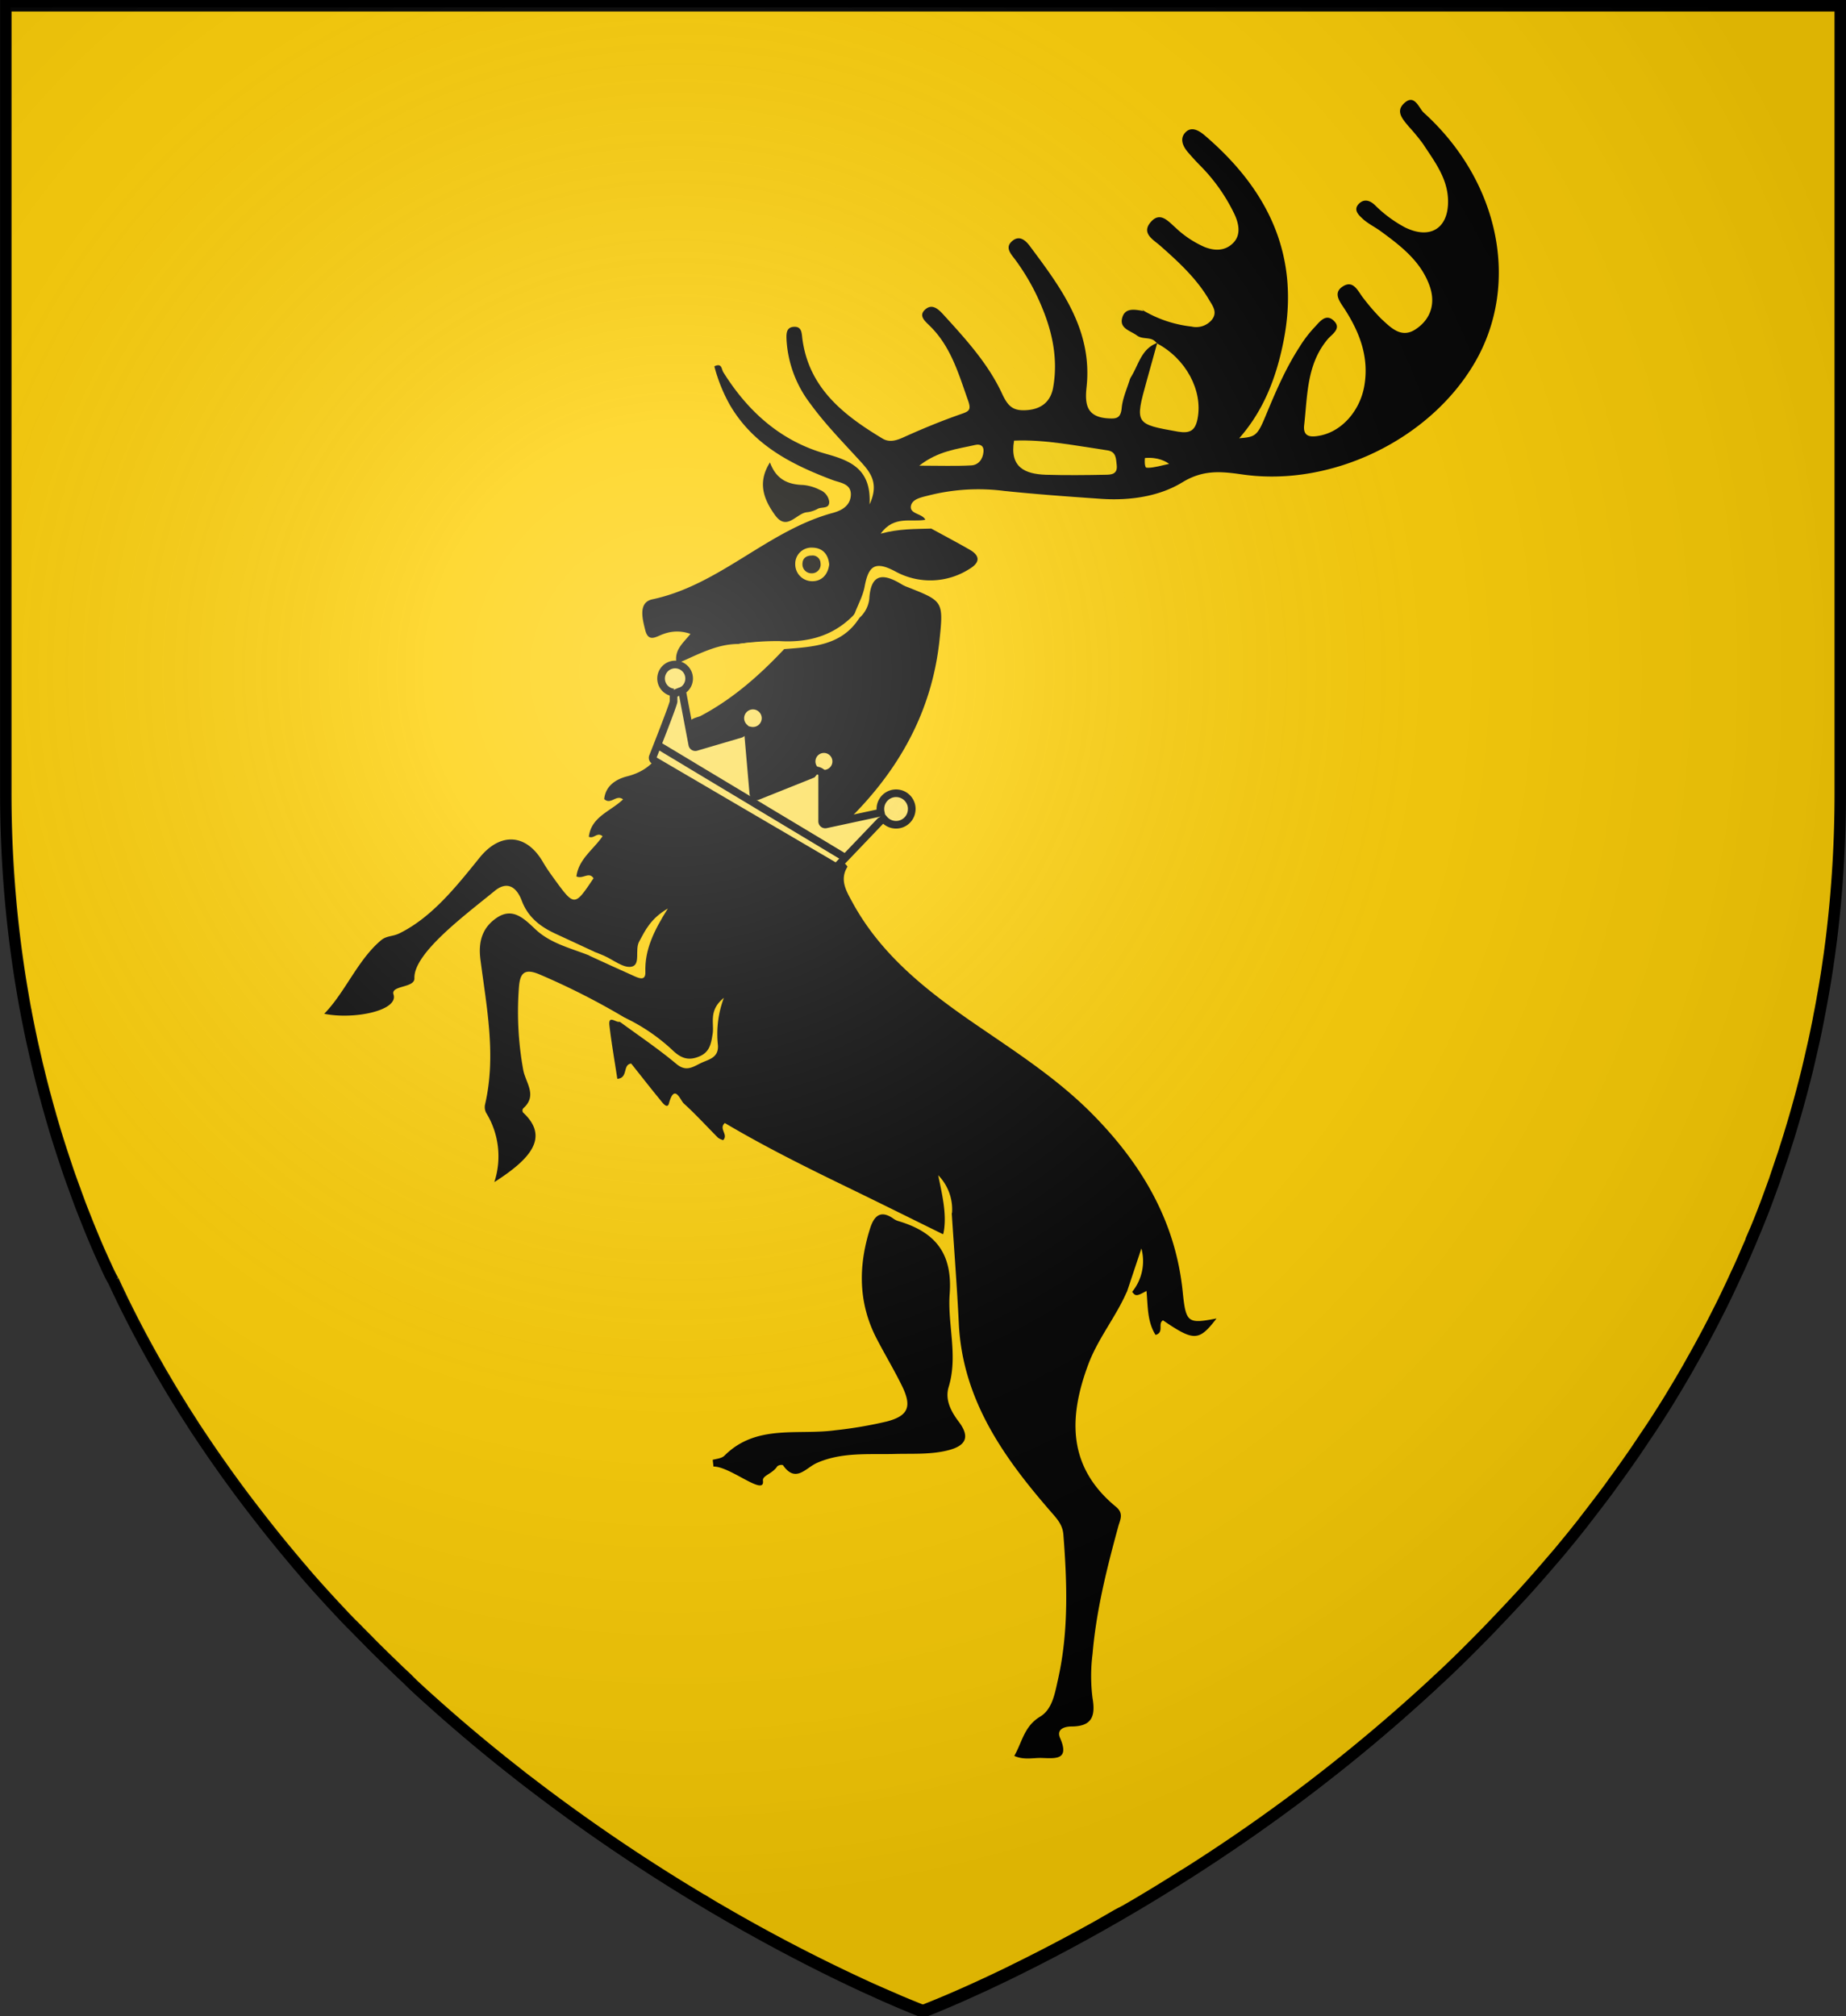
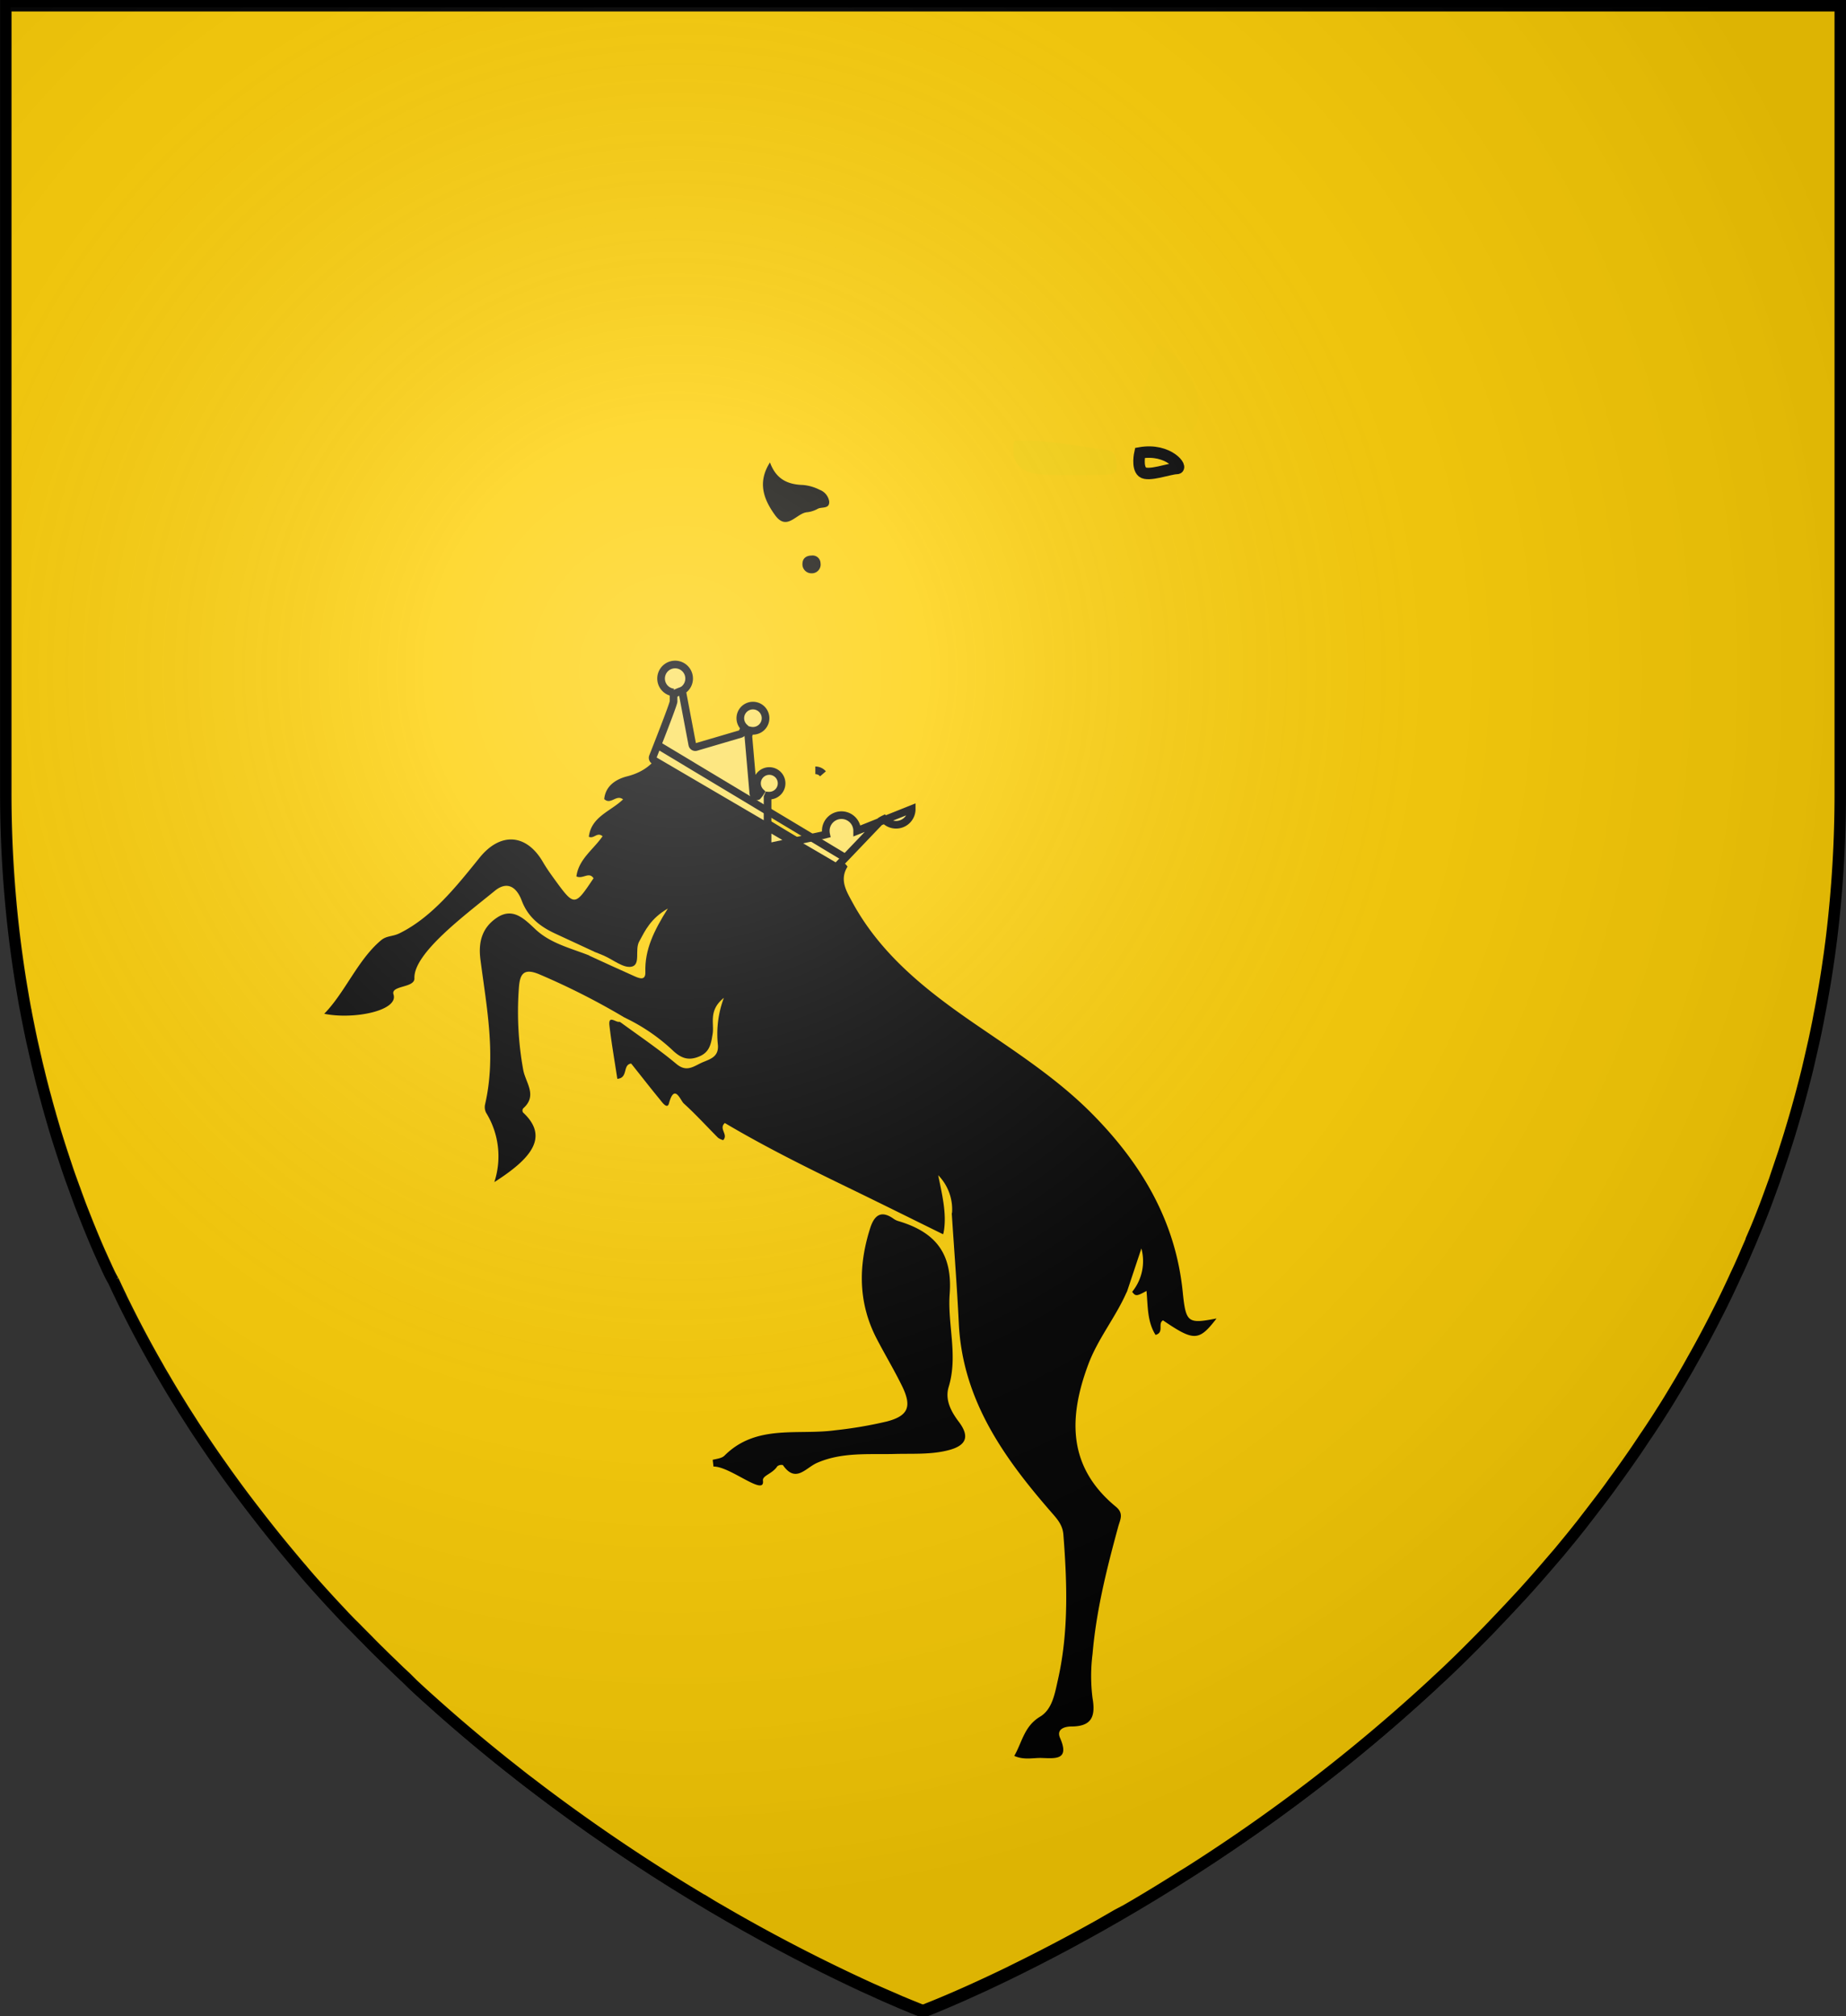
<svg xmlns="http://www.w3.org/2000/svg" xmlns:ns1="http://sodipodi.sourceforge.net/DTD/sodipodi-0.dtd" xmlns:ns2="http://www.inkscape.org/namespaces/inkscape" viewBox="0 0 483 527.48" version="1.1" id="svg38209" ns1:docname="House Baratheon.svg" ns2:version="1.2.1 (9c6d41e410, 2022-07-14)">
  <rect x="0" y="0" width="483" height="527.48" fill="#333333" stroke="none" />
  <ns1:namedview id="namedview38211" pagecolor="#ffffff" bordercolor="#000000" borderopacity="0.25" ns2:showpageshadow="2" ns2:pageopacity="0.0" ns2:pagecheckerboard="0" ns2:deskcolor="#d1d1d1" showgrid="false" ns2:zoom="1.12203" ns2:cx="204.09436" ns2:cy="276.28494" ns2:window-width="1920" ns2:window-height="1017" ns2:window-x="-8" ns2:window-y="-8" ns2:window-maximized="1" ns2:current-layer="svg38209" />
  <defs id="defs38152">
    <style id="style38150">.cls-1,.cls-10,.cls-3{fill:#fecf03;}.cls-1,.cls-10,.cls-8,.cls-9{stroke:#000;}.cls-1{stroke-width:3px;}.cls-2{fill:#060500;}.cls-4{fill:#fbcf03;}.cls-5{fill:#f8d003;}.cls-6{fill:#ece761;}.cls-7{fill:#090700;}.cls-8{fill:#fcdf57;}.cls-10,.cls-8,.cls-9{stroke-miterlimit:10;stroke-width:2px;}.cls-9{fill:none;}</style>
    <radialGradient id="rg" gradientUnits="userSpaceOnUse" cx="220" cy="220" r="405" gradientTransform="matrix(0.805,0,0,0.803,-0.03,-0.897)">
      <stop style="stop-color:#ffffff;stop-opacity:.3" offset="0" id="stop753" />
      <stop style="stop-color:#ffffff;stop-opacity:.2" offset=".2" id="stop755" />
      <stop style="stop-color:#666666;stop-opacity:.1" offset=".6" id="stop757" />
      <stop style="stop-color:#000000;stop-opacity:.13" offset="1" id="stop759" />
    </radialGradient>
  </defs>
  <title id="title38154">Baratheon-Shield</title>
  <g id="Layer_4" data-name="Layer 4">
    <path class="cls-1" d="M928.17,124.09V329.93a314.37,314.37,0,0,1-2.28,38c-.11.93-.24,1.86-.36,2.79s-.24,1.86-.39,2.79q-.7,5.05-1.61,10c-.07.44-.15.87-.23,1.31-.15.8-.29,1.6-.45,2.39s-.34,1.8-.51,2.69l-.45,2.22-.24,1.16c-.15.71-.3,1.44-.47,2.15q-.8,3.55-1.61,7l-.58,2.32-.52,2q-1.52,5.88-3.27,11.61c-.29,1-.59,1.94-.9,2.92l-.6,1.88c-.19.63-.39,1.25-.6,1.86l-1.1,3.26c-.37,1.09-.68,2-1,3-.47,1.28-.92,2.55-1.39,3.81-.36,1-.73,2-1.11,3l-.19.49c-.43,1.14-.87,2.25-1.32,3.37s-.87,2.16-1.32,3.19a3.35,3.35,0,0,1-.18.42c-.4,1-.8,2-1.25,3s-.75,1.75-1.13,2.62l-.66,1.49c-.47,1.07-.95,2.12-1.44,3.15s-.9,2-1.36,2.93l-1,2.12c-.3.63-.6,1.25-.91,1.88-.63,1.32-1.31,2.64-2,4q-2.53,5-5.19,9.77l-2,3.57-.11.21q-2.13,3.71-4.33,7.33c-.71,1.2-1.46,2.39-2.18,3.54-.1.16-.19.31-.3.46-.55.89-1.12,1.78-1.69,2.66l-.66,1c-.65,1-1.31,2-2,3l-.13.18c-.66,1-1.32,2-2,3l-.45.67q-2.26,3.28-4.54,6.46l-.31.42c-.8,1.07-1.54,2.14-2.31,3.19s-1.66,2.23-2.5,3.32q-2.29,3-4.61,6l-.8,1c-.73.93-1.48,1.85-2.22,2.76l-2.28,2.77-.57.69-2.41,2.8q-2.83,3.32-5.72,6.53c-.75.85-1.52,1.69-2.29,2.51l-2.22,2.39q-3,3.19-5.93,6.24-2.76,2.83-5.53,5.59c-.91.91-1.84,1.82-2.76,2.71s-1.85,1.78-2.78,2.67l-2.28,2.11c-.68.65-1.36,1.28-2.05,1.91a448.64,448.64,0,0,1-61.76,47.47c-.86.55-1.73,1.1-2.58,1.6q-6.42,4.07-12.46,7.63l-2.41,1.4L739,623.57l-2.34,1.35-2.22,1.28c-8.35,4.68-15.91,8.59-22.38,11.76l-1.61.8c-10.63,5.15-18.11,8.22-21,9.35l-.42.18-.61.23-.14.06h-.08l-.23-.1-.21,0-1.07-.42-.55-.23c-.87-.34-2-.8-3.36-1.38l-.47-.18c-1.76-.8-3.88-1.67-6.33-2.77l-1.39-.61a443.16,443.16,0,0,1-39.74-20.6c-.8-.45-1.61-.92-2.36-1.38a473.14,473.14,0,0,1-44.78-30l-2.62-2c-1-.75-2-1.52-2.95-2.29l-2.81-2.21c-6.19-4.92-12.43-10.15-18.64-15.69l-1.52-1.36q-2.3-2.05-4.59-4.2L553,561.58l-1.83-1.71-2-1.94c-1.12-1.07-2.24-2.16-3.34-3.26-.84-.8-1.69-1.67-2.52-2.51l-.24-.26q-1.25-1.25-2.5-2.51c-.66-.68-1.32-1.36-2-2l-2-2.07-.13-.15-2.1-2.24q-3.36-3.61-6.66-7.36c-.68-.8-1.36-1.55-2-2.35-.57-.65-1.12-1.28-1.66-1.94l-2-2.39q-4.26-5.11-8.39-10.48-1.13-1.45-2.24-2.92c-1.89-2.47-3.73-5-5.57-7.55l-1.68-2.39c-.13-.16-.24-.34-.36-.5-.59-.85-1.19-1.7-1.77-2.55-.95-1.38-1.89-2.77-2.82-4.17q-1.11-1.64-2.18-3.31l-.15-.24-2.22-3.47c-.07-.13-.15-.24-.22-.37-.71-1.14-1.41-2.27-2.1-3.4s-1.49-2.46-2.21-3.7-1.44-2.39-2.13-3.67q-4.6-8-8.77-16.47c-.35-.69-.69-1.38-1-2.08-.22-.44-.44-.89-.65-1.35-.43-.87-.8-1.75-1.25-2.63A27.17,27.17,0,0,1,475,455.1l-.23-.48c-.26-.58-.52-1.16-.8-1.75l-.26-.57c-.26-.58-.52-1.18-.8-1.77q-1.44-3.26-2.78-6.58c-.42-1-.8-2-1.23-3.07-.1-.26-.21-.53-.31-.8-.4-1-.8-2-1.16-3s-.68-1.82-1-2.74l-.23-.65c-.18-.45-.34-.91-.5-1.36q-1-2.69-1.89-5.44c-.21-.6-.4-1.21-.6-1.8-.26-.8-.51-1.54-.75-2.31-.14-.42-.26-.8-.39-1.22-.26-.8-.5-1.6-.75-2.39-.31-1-.61-2.06-.92-3.1-.18-.65-.39-1.28-.57-2-.37-1.28-.74-2.58-1.08-3.89-.19-.68-.37-1.35-.55-2-.13-.5-.26-1-.39-1.51-.32-1.22-.63-2.46-.92-3.7-.18-.7-.35-1.4-.52-2.11-.07-.29-.13-.57-.19-.85-.37-1.55-.71-3.11-1.07-4.69-.26-1.16-.5-2.33-.74-3.5-.14-.71-.29-1.43-.43-2.14s-.32-1.6-.47-2.45a2.13,2.13,0,0,0-.1-.47c-.15-.8-.3-1.64-.45-2.48s-.31-1.84-.47-2.77-.3-1.8-.45-2.71q-.87-5.52-1.56-11.17a314.73,314.73,0,0,1-2.25-37.71V124.09Z" transform="translate(-446.67 -122.59)" id="path38156" />
  </g>
  <g id="Layer_3" data-name="Layer 3">
    <path d="M610.1,388.82A187.19,187.19,0,0,0,588,377.59c-4.55-2-5.34.06-5.58,3.65a84.82,84.82,0,0,0,1.16,21.31c.63,3.33,3.77,6.66,0,10a.94.94,0,0,0-.07,1.08c7,6.49,2,12.16-7.5,18.23a21.69,21.69,0,0,0-2.16-18.16,3.29,3.29,0,0,1-.26-2.19c2.95-12.74.4-25.35-1.22-37.91-.64-4.93.69-8.55,4.44-11,4.13-2.66,7.07.42,10,3.16,3.89,3.63,9.06,4.86,13.87,6.74,3.36.22,6.06,2.17,9,3.43s5.52,1.56,5.08-2.91c-.3-3.11,1.29-5.5,2.94-8.69-1.73,3.07-3.14,5.36-3,8.39.15,3.93-2.13,4.6-5.28,3-2.54-1.3-5.38-2.09-7.45-4.23L592,366.87c-4-1.85-7.19-4.32-8.82-8.65-1.27-3.39-3.68-5.33-7.08-2.54-7.82,6.39-21.25,16.32-21,22.86.09,2.57-6.26,1.81-5.47,4.22,1.38,4.24-10.38,6.64-18.13,5.06,5.47-5.58,8.79-14.14,14.88-19.24,1.49-1.24,3-.9,4.91-1.86,8.47-4.22,14.79-12.22,20.88-19.76,5.44-6.72,12.23-6.26,16.54,1.13.87,1.5,1.87,2.93,2.89,4.33,5.37,7.39,5.38,7.39,10.37-.06-1.23-1.8-2.74.3-4.48-.47.56-4.52,4.49-7.08,6.84-10.52-1.46-1.2-2.22.77-3.59.14.62-5.27,5.75-6.67,8.95-9.78-1.8-1.4-3.18,1.54-4.93-.08.36-3.58,3.23-5.24,6-5.95,7.06-1.78,9.76-6.74,11-13.17a27.77,27.77,0,0,1,1.32-3.8c1-.16,1.46.47,1.79,1.26.62,3.57-2.39,7-.46,10.62a2.58,2.58,0,0,1-.44,1.29c2.64,3.84,7,5.16,10.75,7.31,10.87,6.27,21.31,13.3,32.54,19a3.21,3.21,0,0,1,1.16,1.13c-2.15,3.41-.3,6.4,1.23,9.22,7.49,13.84,19.49,23.24,32.11,31.91,10.82,7.43,21.87,14.51,31.13,24,12.63,12.91,21.37,27.73,23.23,46.07.83,8.15,1.3,8.44,8.85,7-4.61,6-5.91,6-14,.49-1.47.82.4,3.16-1.95,3.81-2.2-3.47-2-7.52-2.37-11.51-2.59,1.43-2.87,1.43-3.76.22.26-3.26,2.51-6,2.24-9-.49,3.05-1.14,6.51-3.72,9.2-2.87,6.52-7.49,12.08-10,18.83-5.23,14-5.36,26.84,7.23,37.21,2.13,1.75,1.12,3.37.63,5.14-3,11-5.77,22-6.74,33.4a45.87,45.87,0,0,0,0,11.54c.84,4.86-.27,7.39-5.5,7.41-1.87,0-4,.71-3,3,2.58,5.86-1.26,5.35-4.81,5.24-2.25-.07-4.56.61-7.17-.54,2.08-3.62,2.58-7.76,6.75-10.26,3.22-1.93,3.86-6.08,4.67-9.64,2.84-12.58,2.42-25.3,1.43-38-.2-2.58-1.67-4.14-3.2-5.9-12.44-14.29-23.19-29.39-24.16-49.34-.47-9.63-1.22-19.25-1.85-28.88-1.21-1.53-1-3.57-1.75-5a17.5,17.5,0,0,1-.51,10.55c-8.37-4.12-16.72-8.27-25.11-12.34-10.85-5.26-21.64-10.63-32-16.77-1.69,1.52,1,3-.43,4.48a4.2,4.2,0,0,1-1.34-.62c-3-3-5.84-6.14-9-9-.84-.77-2.4-5.37-3.85,0-.43,1.62-1.77-.25-2.36-1-2.56-3.1-5-6.27-7.53-9.42-2.3.3-.71,3.78-3.62,4-.7-4.64-1.52-9.26-2.06-13.92-.34-2.91,1.67-.77,2.59-1,5.53,1.17,9.19,5.38,13.48,8.51,2.45,1.79,4.29,3.34,7.6,1.63,3.07-1.59,4-3.84,4-7a31,31,0,0,1,.07-4.57c-.4,2.39.12,4.82-.39,7.23-.63,2.94-2.89,3.82-5.29,4.69-1.35.49-2.56.77-3.75-.31C620.06,396,614.59,393,610.1,388.82Z" transform="translate(-446.67 -122.59)" id="path38159" />
-     <path d="M639.87,291.07c-5.76,0-10.67,2.83-16.15,5.17-.79-3.53,1.63-5.34,3.61-7.8a10.08,10.08,0,0,0-7,0c-1.82.57-4,2.47-4.85-1.06-.76-3-1.83-7.21,1.91-8,17.63-3.75,30.13-18,47.22-22.61,2.42-.66,4.46-1.91,4.67-4.5.25-3.17-2.78-3.34-4.78-4.1-10.83-4.08-20.8-9.19-26.92-19.74a42.34,42.34,0,0,1-4-10c2-.95,1.83.71,2.35,1.55,6.46,10.32,15.07,18.07,27,21.39,6.34,1.77,11.75,4,11.26,13.18,2.55-5.47.24-8.35-2.26-11.1-4.54-5-9.29-9.79-13.27-15.28a30.3,30.3,0,0,1-6.19-16.54c-.07-1.54-.19-3.44,1.94-3.54s2,1.74,2.22,3.31c1.77,12.82,10.83,19.84,20.95,25.93,1.77,1.06,3.57.54,5.49-.33,4.91-2.22,9.9-4.28,15-6.06,2.06-.72,2.79-1,1.92-3.48-2.52-7.09-4.54-14.36-10.24-19.8-1-1-2.69-2.38-1.21-3.9,1.84-1.89,3.52-.44,4.89,1.06,5.86,6.42,11.78,12.88,15.45,20.81,1.54,3.31,2.88,4.56,6.6,4.25,4.09-.34,6.18-2.6,6.76-6,1.22-7-.07-13.84-2.73-20.37a57.71,57.71,0,0,0-7.29-13.09c-1.16-1.53-2.76-3.21-.52-4.92,1.88-1.43,3.45.17,4.41,1.45,8.21,11,16.49,22,14.85,37-.47,4.31,0,7.69,5.45,8.08,2.27.16,3.49.1,3.75-2.72.25-2.61,1.44-5.14,2.21-7.71,1.54-3.68,1.15-8.79,6.9-9.36,1.69,2.22.45,4.46-.08,6.63-.63,2.62-1.66,5.16-1.85,7.88-.14,2-1.32,4.59,1.41,5.58s5.61,2.45,8.31.61c2.2-1.5,1.6-4.12,1.29-6.43-.84-6.22-5.62-9.92-9.22-14.37-2.69-.12-5.26-.61-7.37-2.42-1.47-1.26-3.36-2.78-2-4.77s3.6-3.7,6.16-1.06a31.77,31.77,0,0,0,12.53,4.14,5.33,5.33,0,0,0,5.24-1.71c1.66-2,.26-3.71-.66-5.28-3.25-5.56-7.94-9.87-12.71-14.09-1.91-1.69-5.23-3.36-2.43-6.41,2.4-2.6,4.46-.05,6.33,1.59a26.32,26.32,0,0,0,7.66,5.1c2.77,1.08,5.45,1,7.51-1.14s1.39-5.1.22-7.57a46.45,46.45,0,0,0-9-12.69c-1.08-1.1-2.12-2.24-3.13-3.42-1.35-1.58-2.21-3.56-.64-5.19s3.51-.51,5.06.81c16.57,14.19,25,31.39,20.62,53.73-1.87,9.46-5.13,18.12-11.62,25.49,4.23-.33,4.75-.63,6.89-5.79,2.58-6.22,5.21-12.42,8.89-18.09a32.38,32.38,0,0,1,3.84-5.06c1.37-1.4,3-3.94,5.21-1.73,2,2-.58,3.46-1.67,4.75-5.53,6.58-5.27,14.7-6.16,22.49-.37,3.25,1.92,3.18,4.25,2.71,5.71-1.15,10.42-6.57,11.51-13.1,1.22-7.32-1.15-13.66-5-19.72-1.17-1.87-3.39-4.3-.8-6.08,3-2.08,4.15,1.33,5.67,3.14a53.81,53.81,0,0,0,4.53,5.22c2.52,2.31,5.24,5.25,9,2.75,4-2.64,5.25-6.77,3.71-11.22-2.25-6.5-7.53-10.56-12.86-14.45-1.55-1.13-3.38-2-4.74-3.28-1-.93-2.54-2.33-.91-3.93,1.35-1.32,2.86-.83,4.11.35a33.42,33.42,0,0,0,7.87,5.85c6.68,3.32,11.57.23,11.3-7.29-.2-5.69-3.61-10.05-6.55-14.55a54.6,54.6,0,0,0-3.67-4.46c-1.47-1.79-3.55-3.87-1.42-6,2.85-2.89,4,1.12,5.26,2.28,19.91,18,25.33,44.91,13.38,65.42-11.73,20.13-37.4,32.57-60.67,29.28-5.49-.78-10.23-1.37-15.78,2-6.07,3.74-13.8,4.87-21.29,4.36-8.47-.58-16.95-1.19-25.39-2.07a53,53,0,0,0-19.54,1.13c-1.83.49-4.36.86-4.82,2.63-.59,2.31,2.82,2.06,3.71,3.73-1.9,2.47-4.87.64-7.07,1.59,2.87-.35,5.76-.59,8.55.72,3.37,1.84,6.77,3.64,10.11,5.55,2.91,1.66,2.69,3.45-.06,5.08a19,19,0,0,1-19.38.62c-5.38-2.87-7-1.33-8,3.9-.42,2.41-1.69,4.68-2.57,7a15.69,15.69,0,0,1-16.81,8.32A41.86,41.86,0,0,0,639.87,291.07Z" transform="translate(-446.67 -122.59)" id="path38161" />
-     <path d="M671.53,284.24a7.8,7.8,0,0,0,2.59-5c.43-7.08,4.05-6.5,8.66-3.66a10.2,10.2,0,0,0,1.59.7c9,3.59,9.2,3.61,8.12,13.77-2,18.85-10.77,34.32-24.18,47.38.6,1.39-.17,2.24-1.19,3-4.56.68-5.12-1.63-5.33-5.75-.34-6.82-1.6-6.61-7.79-4-2.61,1.11-5.16,2.55-8.19,2a3,3,0,0,1-1.43-1,18.22,18.22,0,0,1-1.92-8.32c0-5.08-2-5.66-6.4-4.23-7.1,2.3-8.84.92-9.56-6.49.29-1.94,1.94-2.16,3.36-2.67,8.46-4.45,15.52-10.68,22-17.57.28-.5.68-1.2,1.15-1.16C660.35,291.88,666.15,288.64,671.53,284.24Z" transform="translate(-446.67 -122.59)" id="path38163" />
    <path d="M633.15,504.51c1.13-.27,2.38-.4,3.08-1.09,8.29-8.29,19.09-5.3,28.92-6.63a108.84,108.84,0,0,0,13.66-2.33c5.49-1.47,6.44-3.86,4-9-2.1-4.33-4.6-8.46-6.81-12.73-4.78-9.28-4.78-18.88-1.71-28.64,1-3.25,2.69-5.15,6.21-2.62a4.37,4.37,0,0,0,1.3.61c9.55,2.86,14.13,8.36,13.35,19.05-.59,8,2.23,16.13-.26,24.31-1,3.27.52,6.31,2.63,9.1,2.91,3.84,2.06,6.22-2.65,7.45s-9.59.85-14.41,1c-6.73.14-13.59-.49-20,2.32-3,1.3-5.59,5.43-8.95.58a1.72,1.72,0,0,0-1.46.32c-1.29,2-3.94,2.41-3.76,3.74.59,4.3-8.57-3.76-12.94-3.67Z" transform="translate(-446.67 -122.59)" id="path38165" />
    <path class="cls-2" d="M648.13,243.57c1.58,4.34,4.56,5.78,8.62,5.9a11.82,11.82,0,0,1,4.37,1.26,3.91,3.91,0,0,1,2.5,3c.17,2.07-1.86,1.43-2.93,1.94a7.36,7.36,0,0,1-2.72.92c-2.86.11-5.34,5.13-8.49.8S644.88,248.68,648.13,243.57Z" transform="translate(-446.67 -122.59)" id="path38167" />
    <path class="cls-3" d="M610.1,388.82a49.11,49.11,0,0,1,12.77,8.75c2.1,1.93,4,2.54,6.65,1.46,2.85-1.14,3.18-3.32,3.61-5.93.46-2.8-1.18-6.14,2.94-9.45a26.81,26.81,0,0,0-1.57,12.28c.32,3.52-2.58,3.84-4.68,4.9s-3.75,2.14-6.19.1c-4.7-3.93-9.82-7.38-14.76-11Z" transform="translate(-446.67 -122.59)" id="path38169" />
    <path class="cls-3" d="M601.95,371.52c.89.35,1.79.69,2.67,1.07,2.46,1.06,5.15,3.35,7.29,2.91,2.47-.51.8-4.42,2-6.58,1.62-3,3-6,7.5-8.64-3.72,5.92-6.07,10.85-5.88,16.61.08,2.37-1.6,1.65-2.82,1.12-4-1.77-8-3.63-12-5.46Z" transform="translate(-446.67 -122.59)" id="path38171" />
    <path class="cls-3" d="M671.53,284.24c-4.63,7.32-12.2,7.56-19.62,8.17-3.79-2.44-8.08-.42-12-1.34a66,66,0,0,1,10.79-.75c7.73.45,14.42-1.5,19.78-7.29Z" transform="translate(-446.67 -122.59)" id="path38173" />
-     <path class="cls-4" d="M749.46,212.31c-4.36,1.59-4.92,6.1-7.14,9.33a1.63,1.63,0,0,1-.39-2.49c3.18-4.18,2.71-7.4-2.11-10-2.33-1.27-2.34-3.66-.41-5.27s4.37-3.67,6.45.08c-2.31-.4-5-1-5.64,2.08-.5,2.57,2.32,3.11,3.94,4.33s4,.1,5.15,2.07Z" transform="translate(-446.67 -122.59)" id="path38175" />
    <path class="cls-3" d="M690.29,260.88c-4.16.14-8.33,0-13.18,1.33,3.44-4.86,8-2.92,11.71-3.64Z" transform="translate(-446.67 -122.59)" id="path38177" />
    <path class="cls-3" d="M693.51,445.4c.94-4.77-.14-9.44-1.37-15.35a12.78,12.78,0,0,1,3.63,9.85C694.32,441.44,696.06,444.3,693.51,445.4Z" transform="translate(-446.67 -122.59)" id="path38179" />
    <path class="cls-3" d="M741.47,460.74l3.84-11.52a12.72,12.72,0,0,1-2.37,11.29Z" transform="translate(-446.67 -122.59)" id="path38181" />
    <path class="cls-4" d="M749.33,212.4c7.64,4,12.07,12.38,10.7,19.64-.6,3.19-1.95,4-5.12,3.49-11.25-2-11.35-2-8.2-13.34l2.75-9.89Z" transform="translate(-446.67 -122.59)" id="path38183" />
    <path class="cls-5" d="M712,237.87c8.14-.34,16.24,1.35,24.39,2.54,2.35.34,2.27,2.15,2.47,3.91.26,2.42-1.53,2.46-3,2.48-5.2.1-10.4.15-15.59,0C714.9,246.6,710.78,244.89,712,237.87Z" transform="translate(-446.67 -122.59)" id="path38185" />
    <path class="cls-3" d="M687.19,244.42c5-3.91,10-4.34,14.64-5.42,1.23-.28,2.32.13,2.17,1.8-.19,2-1.35,3.45-3.21,3.55C696.67,244.58,692.53,244.42,687.19,244.42Z" transform="translate(-446.67 -122.59)" id="path38187" />
    <path class="cls-3" d="M663.63,270.28c-.33,2.67-2,4.41-4.48,4.37a4.43,4.43,0,0,1-4.41-4.49,4.22,4.22,0,0,1,4.5-4.29C661.85,265.91,663.39,267.55,663.63,270.28Z" transform="translate(-446.67 -122.59)" id="path38189" />
    <path class="cls-6" d="M622.48,301.22Z" transform="translate(-446.67 -122.59)" id="path38191" />
    <path class="cls-6" d="M627,301.18Z" transform="translate(-446.67 -122.59)" id="path38193" />
    <path class="cls-7" d="M659,272.58a2.35,2.35,0,0,1-2.36-2.64c.07-1.36,1.1-2,2.36-2a2.06,2.06,0,0,1,2.36,2A2.29,2.29,0,0,1,659,272.58Z" transform="translate(-446.67 -122.59)" id="path38195" />
    <path class="cls-1" d="M744.93,241.08s-.85,3.75.65,5,7.17-.92,9-.92S752.54,239.75,744.93,241.08Z" transform="translate(-446.67 -122.59)" id="path38197" />
  </g>
  <g id="Layer_5" data-name="Layer 5">
-     <path class="cls-8" d="M685.22,334.25a4.1,4.1,0,0,1-7.26,2.63,9.54,9.54,0,0,0-.93.52L665.94,349a.81.81,0,0,1-1,.14l-47.1-27.58a.81.81,0,0,1-.35-1c1.09-2.76,5.34-13.57,5.42-14.44,0-.56,0-1.34,0-1.93,0-.07,0-.23,0-.43a3.67,3.67,0,1,1,2.2-.45c.09.35.15.62.16.71l2.54,13.39a.8.8,0,0,0,1,.62l11.63-3.42a.79.79,0,0,0,.43-.31l.57-1.38a3.3,3.3,0,1,1,1.51.79l-.39,1.12a.89.89,0,0,0-.08.43l1.3,14.94a.81.81,0,0,0,1.11.68l14.29-5.73a8.31,8.31,0,0,0,.8-1.06h0a3.22,3.22,0,1,1,2.26.93,1.41,1.41,0,0,1-.29,0l-.16.36v12.1a.81.81,0,0,0,1,.79l13.33-2.87,1-.25a4.63,4.63,0,0,1-.1-.92,4.1,4.1,0,1,1,8.21,0Z" transform="translate(-446.67 -122.59)" id="path38200" />
+     <path class="cls-8" d="M685.22,334.25a4.1,4.1,0,0,1-7.26,2.63,9.54,9.54,0,0,0-.93.52L665.94,349a.81.81,0,0,1-1,.14l-47.1-27.58a.81.81,0,0,1-.35-1c1.09-2.76,5.34-13.57,5.42-14.44,0-.56,0-1.34,0-1.93,0-.07,0-.23,0-.43a3.67,3.67,0,1,1,2.2-.45c.09.35.15.62.16.71l2.54,13.39a.8.8,0,0,0,1,.62l11.63-3.42a.79.79,0,0,0,.43-.31l.57-1.38a3.3,3.3,0,1,1,1.51.79l-.39,1.12a.89.89,0,0,0-.08.43l1.3,14.94a.81.81,0,0,0,1.11.68a8.31,8.31,0,0,0,.8-1.06h0a3.22,3.22,0,1,1,2.26.93,1.41,1.41,0,0,1-.29,0l-.16.36v12.1a.81.81,0,0,0,1,.79l13.33-2.87,1-.25a4.63,4.63,0,0,1-.1-.92,4.1,4.1,0,1,1,8.21,0Z" transform="translate(-446.67 -122.59)" id="path38200" />
    <line class="cls-9" x1="172.05" y1="194.91" x2="221.19" y2="224.43" id="line38202" />
    <path class="cls-10" d="M622.94,304.24a9.38,9.38,0,0,1,2.4-1" transform="translate(-446.67 -122.59)" id="path38204" />
    <path class="cls-8" d="M660,324.13a2.63,2.63,0,0,1,2,.91" transform="translate(-446.67 -122.59)" id="path38206" />
  </g>
  <path id="shine" d="M 1.58,0.709 V 207.086 c 0,229.665 239.92,319.603 239.92,319.603 0,0 239.92,-89.939 239.92,-319.603 V 0.709 Z" style="fill:url(#rg);stroke:#000000;stroke-width:2.412" />
</svg>